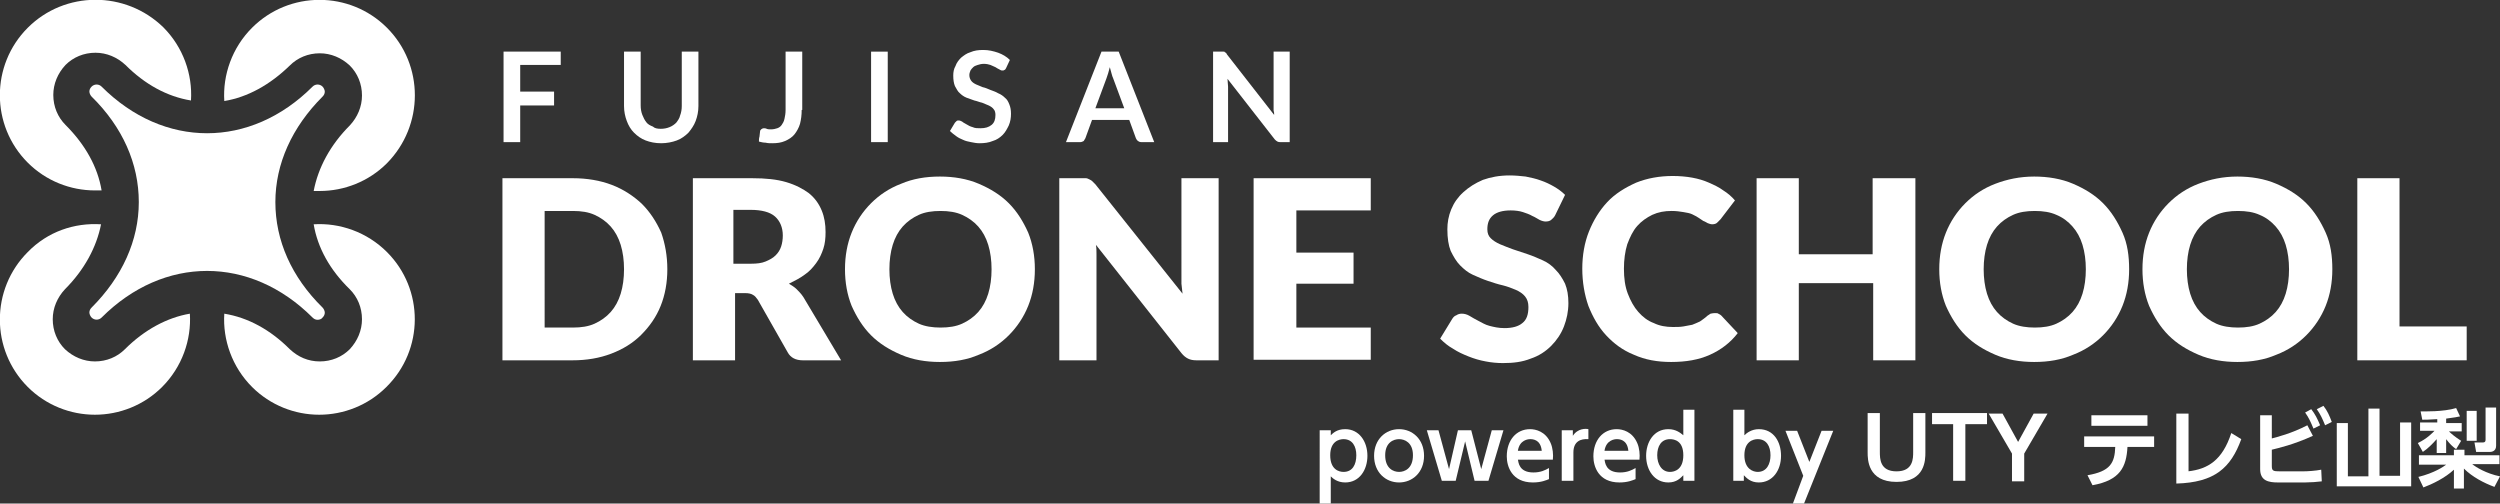
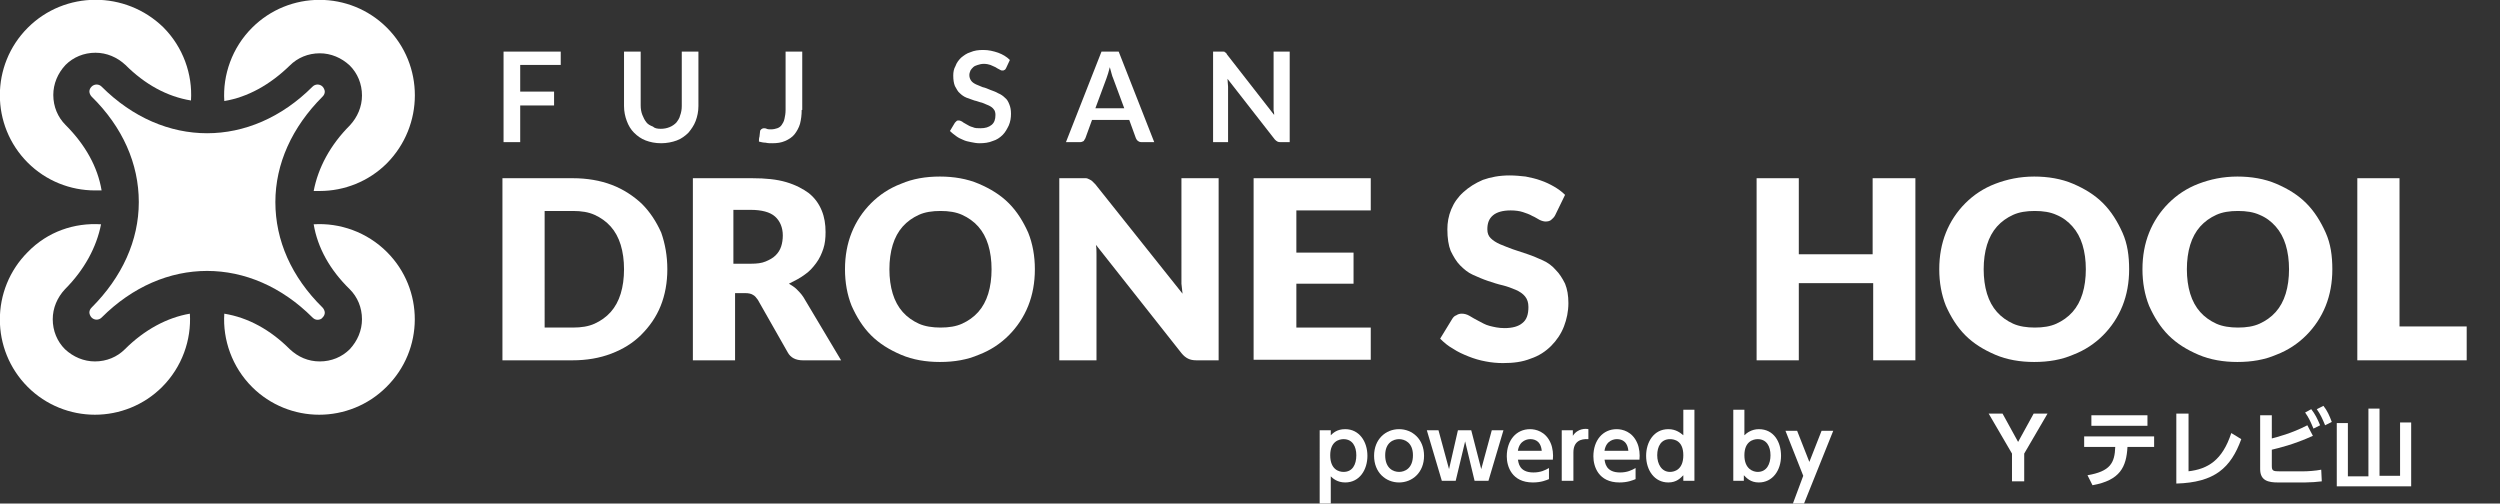
<svg xmlns="http://www.w3.org/2000/svg" version="1.1" id="レイヤー_1" x="0px" y="0px" viewBox="0 0 450.3 90.7" style="enable-background:new 0 0 450.3 90.7;" xml:space="preserve">
  <rect x="0" y="0" width="450.3" height="90.7" fill="#333333" stroke="none" />
  <style type="text/css">
	.st0{fill:#FFFFFF;}
</style>
  <g>
    <g>
      <path class="st0" d="M120.2,48.5c0,2.4-0.4,4.6-1.2,6.6c-0.8,2-2,3.7-3.5,5.2c-1.5,1.5-3.3,2.6-5.4,3.4c-2.1,0.8-4.4,1.2-7,1.2    H90.5V32.1h12.7c2.5,0,4.9,0.4,7,1.2c2.1,0.8,3.9,2,5.4,3.4c1.5,1.5,2.6,3.2,3.5,5.2C119.8,43.9,120.2,46.1,120.2,48.5z     M112.4,48.5c0-1.6-0.2-3.1-0.6-4.4c-0.4-1.3-1-2.4-1.8-3.3c-0.8-0.9-1.8-1.6-2.9-2.1c-1.1-0.5-2.4-0.7-3.9-0.7h-5.1V59h5.1    c1.5,0,2.8-0.2,3.9-0.7c1.1-0.5,2.1-1.2,2.9-2.1c0.8-0.9,1.4-2,1.8-3.3C112.2,51.6,112.4,50.1,112.4,48.5z" />
      <path class="st0" d="M151.5,64.9h-6.9c-1.3,0-2.2-0.5-2.7-1.4l-5.4-9.5c-0.3-0.4-0.5-0.7-0.9-0.9c-0.3-0.2-0.8-0.3-1.3-0.3h-1.9    v12.1h-7.6V32.1h10.7c2.4,0,4.4,0.2,6.1,0.7c1.7,0.5,3,1.2,4.1,2c1.1,0.9,1.8,1.9,2.3,3.1c0.5,1.2,0.7,2.5,0.7,3.9    c0,1.1-0.1,2.1-0.4,3c-0.3,0.9-0.7,1.8-1.3,2.6c-0.6,0.8-1.2,1.5-2.1,2.1c-0.8,0.6-1.8,1.1-2.8,1.6c0.5,0.3,1,0.6,1.4,1    c0.4,0.4,0.8,0.8,1.2,1.4L151.5,64.9z M135.3,47.5c1,0,1.9-0.1,2.6-0.4s1.3-0.6,1.8-1.1c0.5-0.5,0.8-1,1-1.6    c0.2-0.6,0.3-1.3,0.3-2c0-1.4-0.5-2.6-1.4-3.4c-0.9-0.8-2.4-1.2-4.4-1.2h-3.1v9.7H135.3z" />
      <path class="st0" d="M186.4,48.5c0,2.4-0.4,4.6-1.2,6.6c-0.8,2-2,3.8-3.5,5.3c-1.5,1.5-3.3,2.7-5.4,3.5c-2.1,0.9-4.4,1.3-7,1.3    c-2.5,0-4.9-0.4-7-1.3c-2.1-0.9-3.9-2-5.4-3.5c-1.5-1.5-2.6-3.3-3.5-5.3c-0.8-2-1.2-4.2-1.2-6.6c0-2.4,0.4-4.6,1.2-6.6    c0.8-2,2-3.8,3.5-5.3c1.5-1.5,3.3-2.7,5.4-3.5c2.1-0.9,4.4-1.3,7-1.3c2.5,0,4.9,0.4,7,1.3c2.1,0.9,3.9,2,5.4,3.5    c1.5,1.5,2.6,3.3,3.5,5.3C186,43.9,186.4,46.1,186.4,48.5z M178.6,48.5c0-1.6-0.2-3.1-0.6-4.4c-0.4-1.3-1-2.4-1.8-3.3    c-0.8-0.9-1.8-1.6-2.9-2.1c-1.1-0.5-2.4-0.7-3.9-0.7c-1.5,0-2.8,0.2-3.9,0.7c-1.1,0.5-2.1,1.2-2.9,2.1c-0.8,0.9-1.4,2-1.8,3.3    c-0.4,1.3-0.6,2.8-0.6,4.4c0,1.6,0.2,3.1,0.6,4.4c0.4,1.3,1,2.4,1.8,3.3c0.8,0.9,1.8,1.6,2.9,2.1c1.1,0.5,2.5,0.7,3.9,0.7    c1.5,0,2.8-0.2,3.9-0.7c1.1-0.5,2.1-1.2,2.9-2.1c0.8-0.9,1.4-2,1.8-3.3C178.4,51.6,178.6,50.1,178.6,48.5z" />
      <path class="st0" d="M219.5,32.1v32.8h-4c-0.6,0-1.1-0.1-1.5-0.3c-0.4-0.2-0.8-0.5-1.2-1l-15.4-19.5c0.1,0.6,0.1,1.2,0.1,1.7    c0,0.5,0,1.1,0,1.5v17.6h-6.7V32.1h4c0.3,0,0.6,0,0.8,0c0.2,0,0.4,0.1,0.6,0.2c0.2,0.1,0.4,0.2,0.5,0.3c0.2,0.2,0.4,0.4,0.6,0.6    L213,52.9c-0.1-0.6-0.1-1.2-0.2-1.8c0-0.6,0-1.2,0-1.7V32.1H219.5z" />
      <path class="st0" d="M233.5,37.9v7.6h10.3v5.6h-10.3V59h13.4v5.8h-21.1V32.1h21.1v5.8H233.5z" />
      <path class="st0" d="M280.1,38.8c-0.2,0.4-0.5,0.6-0.7,0.8c-0.2,0.2-0.6,0.3-1,0.3c-0.3,0-0.7-0.1-1.1-0.3    c-0.4-0.2-0.8-0.5-1.3-0.7c-0.5-0.3-1.1-0.5-1.7-0.7c-0.6-0.2-1.4-0.3-2.2-0.3c-1.4,0-2.5,0.3-3.2,0.9c-0.7,0.6-1,1.4-1,2.5    c0,0.7,0.2,1.2,0.6,1.6c0.4,0.4,1,0.8,1.7,1.1c0.7,0.3,1.5,0.6,2.3,0.9c0.9,0.3,1.8,0.6,2.7,0.9c0.9,0.3,1.8,0.7,2.7,1.1    c0.9,0.4,1.7,1,2.3,1.7c0.7,0.7,1.2,1.5,1.7,2.5c0.4,1,0.6,2.1,0.6,3.5c0,1.5-0.3,2.9-0.8,4.2c-0.5,1.3-1.3,2.5-2.3,3.5    c-1,1-2.2,1.8-3.7,2.3c-1.5,0.6-3.1,0.8-5,0.8c-1,0-2.1-0.1-3.1-0.3c-1.1-0.2-2.1-0.5-3.1-0.9c-1-0.4-1.9-0.8-2.8-1.4    c-0.9-0.5-1.6-1.1-2.3-1.8l2.2-3.6c0.2-0.3,0.4-0.5,0.7-0.6c0.3-0.2,0.6-0.3,1-0.3c0.4,0,0.9,0.1,1.4,0.4c0.5,0.3,1,0.6,1.6,0.9    c0.6,0.3,1.2,0.7,2,0.9s1.6,0.4,2.7,0.4c1.4,0,2.5-0.3,3.2-0.9c0.8-0.6,1.1-1.6,1.1-2.9c0-0.8-0.2-1.4-0.6-1.9    c-0.4-0.5-1-0.9-1.7-1.2c-0.7-0.3-1.5-0.6-2.3-0.8c-0.9-0.2-1.8-0.5-2.7-0.8s-1.8-0.7-2.7-1.1c-0.9-0.4-1.6-1-2.3-1.7    c-0.7-0.7-1.2-1.6-1.7-2.6c-0.4-1-0.6-2.3-0.6-3.9c0-1.2,0.2-2.4,0.7-3.6c0.5-1.2,1.2-2.2,2.2-3.1c1-0.9,2.1-1.6,3.5-2.2    c1.4-0.5,3-0.8,4.8-0.8c1,0,2,0.1,2.9,0.2c1,0.2,1.9,0.4,2.7,0.7c0.9,0.3,1.7,0.7,2.4,1.1c0.7,0.4,1.4,0.9,2,1.5L280.1,38.8z" />
-       <path class="st0" d="M309,56.4c0.2,0,0.4,0,0.5,0.1c0.2,0.1,0.4,0.2,0.5,0.3l3,3.2c-1.3,1.7-3,3-5,3.9c-2,0.9-4.3,1.3-7,1.3    c-2.5,0-4.7-0.4-6.7-1.3c-2-0.8-3.6-2-5-3.5c-1.4-1.5-2.4-3.3-3.2-5.3c-0.7-2-1.1-4.3-1.1-6.7c0-2.4,0.4-4.7,1.2-6.7    c0.8-2,1.9-3.8,3.3-5.3c1.4-1.5,3.2-2.6,5.2-3.5c2-0.8,4.2-1.2,6.6-1.2c1.2,0,2.4,0.1,3.5,0.3c1.1,0.2,2.1,0.5,3,0.9    c0.9,0.4,1.8,0.8,2.6,1.4c0.8,0.5,1.5,1.1,2.1,1.8l-2.6,3.4c-0.2,0.2-0.4,0.4-0.6,0.6c-0.2,0.2-0.5,0.3-0.9,0.3    c-0.3,0-0.5-0.1-0.8-0.2c-0.2-0.1-0.5-0.3-0.8-0.4c-0.3-0.2-0.6-0.4-0.9-0.6c-0.3-0.2-0.7-0.4-1.1-0.6c-0.4-0.2-1-0.3-1.6-0.4    c-0.6-0.1-1.3-0.2-2.1-0.2c-1.3,0-2.4,0.2-3.5,0.7c-1,0.5-1.9,1.1-2.7,2c-0.8,0.9-1.3,2-1.8,3.3c-0.4,1.3-0.6,2.8-0.6,4.4    c0,1.7,0.2,3.2,0.7,4.5c0.5,1.3,1.1,2.4,1.9,3.3c0.8,0.9,1.7,1.6,2.8,2c1,0.5,2.2,0.7,3.4,0.7c0.7,0,1.3,0,1.9-0.1    c0.6-0.1,1.1-0.2,1.6-0.3c0.5-0.2,1-0.4,1.4-0.6c0.4-0.3,0.9-0.6,1.3-1c0.2-0.1,0.4-0.3,0.6-0.4C308.5,56.4,308.7,56.4,309,56.4z" />
      <path class="st0" d="M345,32.1v32.8h-7.6V51H324v13.9h-7.6V32.1h7.6v13.7h13.3V32.1H345z" />
      <path class="st0" d="M383.5,48.5c0,2.4-0.4,4.6-1.2,6.6c-0.8,2-2,3.8-3.5,5.3c-1.5,1.5-3.3,2.7-5.4,3.5c-2.1,0.9-4.4,1.3-7,1.3    c-2.5,0-4.9-0.4-7-1.3c-2.1-0.9-3.9-2-5.4-3.5c-1.5-1.5-2.6-3.3-3.5-5.3c-0.8-2-1.2-4.2-1.2-6.6c0-2.4,0.4-4.6,1.2-6.6    c0.8-2,2-3.8,3.5-5.3c1.5-1.5,3.3-2.7,5.4-3.5s4.4-1.3,7-1.3c2.5,0,4.9,0.4,7,1.3c2.1,0.9,3.9,2,5.4,3.5c1.5,1.5,2.6,3.3,3.5,5.3    S383.5,46.1,383.5,48.5z M375.7,48.5c0-1.6-0.2-3.1-0.6-4.4c-0.4-1.3-1-2.4-1.8-3.3c-0.8-0.9-1.7-1.6-2.9-2.1    c-1.1-0.5-2.4-0.7-3.9-0.7c-1.5,0-2.8,0.2-3.9,0.7c-1.1,0.5-2.1,1.2-2.9,2.1c-0.8,0.9-1.4,2-1.8,3.3c-0.4,1.3-0.6,2.8-0.6,4.4    c0,1.6,0.2,3.1,0.6,4.4c0.4,1.3,1,2.4,1.8,3.3c0.8,0.9,1.8,1.6,2.9,2.1c1.1,0.5,2.5,0.7,3.9,0.7c1.5,0,2.8-0.2,3.9-0.7    c1.1-0.5,2.1-1.2,2.9-2.1c0.8-0.9,1.4-2,1.8-3.3C375.5,51.6,375.7,50.1,375.7,48.5z" />
      <path class="st0" d="M420.1,48.5c0,2.4-0.4,4.6-1.2,6.6c-0.8,2-2,3.8-3.5,5.3c-1.5,1.5-3.3,2.7-5.4,3.5c-2.1,0.9-4.4,1.3-7,1.3    c-2.5,0-4.9-0.4-7-1.3c-2.1-0.9-3.9-2-5.4-3.5c-1.5-1.5-2.6-3.3-3.5-5.3c-0.8-2-1.2-4.2-1.2-6.6c0-2.4,0.4-4.6,1.2-6.6    c0.8-2,2-3.8,3.5-5.3c1.5-1.5,3.3-2.7,5.4-3.5s4.4-1.3,7-1.3c2.5,0,4.9,0.4,7,1.3c2.1,0.9,3.9,2,5.4,3.5c1.5,1.5,2.6,3.3,3.5,5.3    S420.1,46.1,420.1,48.5z M412.3,48.5c0-1.6-0.2-3.1-0.6-4.4c-0.4-1.3-1-2.4-1.8-3.3c-0.8-0.9-1.7-1.6-2.9-2.1    c-1.1-0.5-2.4-0.7-3.9-0.7c-1.5,0-2.8,0.2-3.9,0.7c-1.1,0.5-2.1,1.2-2.9,2.1c-0.8,0.9-1.4,2-1.8,3.3c-0.4,1.3-0.6,2.8-0.6,4.4    c0,1.6,0.2,3.1,0.6,4.4s1,2.4,1.8,3.3c0.8,0.9,1.8,1.6,2.9,2.1c1.1,0.5,2.5,0.7,3.9,0.7c1.5,0,2.8-0.2,3.9-0.7    c1.1-0.5,2.1-1.2,2.9-2.1c0.8-0.9,1.4-2,1.8-3.3C412.1,51.6,412.3,50.1,412.3,48.5z" />
      <path class="st0" d="M444.3,58.8v6.1h-19.7V32.1h7.6v26.7H444.3z" />
    </g>
    <g>
      <path class="st0" d="M239.6,78.5c0.5-0.5,1.2-1.2,2.7-1.2c2.5,0,4,2.2,4,4.8c0,2.5-1.4,4.8-4,4.8c-1.4,0-2.2-0.7-2.6-1.1v5h-2    V77.5h2V78.5z M242,85c1.6,0,2.3-1.3,2.3-3c0-1.6-0.7-2.9-2.3-2.9c-0.8,0-2.4,0.4-2.4,2.9C239.6,84.6,241.2,85,242,85z" />
      <path class="st0" d="M252,77.3c2.4,0,4.5,1.8,4.5,4.8c0,3-2.1,4.8-4.5,4.8c-2.4,0-4.5-1.8-4.5-4.8S249.6,77.3,252,77.3z M252,85    c1,0,2.5-0.6,2.5-3c0-2.3-1.5-2.9-2.5-2.9c-1,0-2.5,0.6-2.5,2.9C249.5,84.4,251,85,252,85z" />
      <path class="st0" d="M266.8,84.5l1.9-7h2.1l-2.7,9.1h-2.5l-1.7-7.1l-1.7,7.1h-2.5l-2.7-9.1h2.1l1.9,7l1.6-7h2.4L266.8,84.5z" />
      <path class="st0" d="M273.4,82.7c0.1,0.6,0.2,2.4,2.8,2.4c1.3,0,2.1-0.4,2.8-0.8v2c-0.5,0.2-1.4,0.6-2.9,0.6    c-3.8,0-4.7-2.9-4.7-4.7c0-2.9,1.7-4.9,4.2-4.9c1,0,2.8,0.4,3.7,2.5c0.4,0.9,0.5,2.1,0.4,3H273.4z M277.7,81.2    c-0.2-2.1-1.7-2.1-2.1-2.1c-0.3,0-1.9,0.1-2.2,2.1H277.7z" />
      <path class="st0" d="M281.3,86.6v-9.1h2v1c0.9-1.4,2.4-1.3,2.8-1.2v1.8c-1.4-0.1-2.7,0.4-2.7,2.4v5.1H281.3z" />
      <path class="st0" d="M289,82.7c0.1,0.6,0.2,2.4,2.8,2.4c1.3,0,2.1-0.4,2.8-0.8v2c-0.5,0.2-1.4,0.6-2.9,0.6c-3.8,0-4.7-2.9-4.7-4.7    c0-2.9,1.7-4.9,4.2-4.9c1,0,2.8,0.4,3.7,2.5c0.4,0.9,0.5,2.1,0.4,3H289z M293.3,81.2c-0.2-2.1-1.7-2.1-2.1-2.1    c-0.3,0-1.9,0.1-2.2,2.1H293.3z" />
      <path class="st0" d="M303.2,85.6c-0.5,0.5-1.2,1.3-2.7,1.3c-2.5,0-4-2.2-4-4.8c0-2.5,1.4-4.8,4-4.8c1.4,0,2.2,0.7,2.7,1.1v-4.6h2    v12.8h-2V85.6z M300.8,79.1c-1.6,0-2.3,1.3-2.3,2.9s0.8,3,2.3,3c0.8,0,2.4-0.4,2.4-3S301.6,79.1,300.8,79.1z" />
      <path class="st0" d="M314.2,86.6h-2V73.8h2v4.6c0.4-0.4,1.3-1.1,2.6-1.1c2.7,0,4,2.3,4,4.8c0,2.6-1.5,4.8-4,4.8    c-1.5,0-2.2-0.8-2.7-1.3V86.6z M316.6,85c1.6,0,2.3-1.4,2.3-3s-0.7-2.9-2.3-2.9c-0.8,0-2.4,0.4-2.4,2.9S315.8,85,316.6,85z" />
      <path class="st0" d="M324.8,85.7l-3.2-8.1h2.1l2.2,5.6l2.2-5.6h2.1l-5.3,13.2h-2L324.8,85.7z" />
-       <path class="st0" d="M346.8,74.4v7.1c0,1.3,0,5.3-5.2,5.3c-5.2,0-5.2-4.1-5.2-5.3v-7.1h2.2v7c0,1.2,0,3.5,3,3.5c3,0,3-2.3,3-3.5    v-7H346.8z" />
-       <path class="st0" d="M354,86.6h-2.2V76.4H348v-2h9.9v2H354V86.6z" />
      <path class="st0" d="M362.4,81.7l-4.2-7.2h2.5l2.8,5.1l2.8-5.1h2.5l-4.2,7.2v5h-2.2V81.7z" />
      <path class="st0" d="M376,85.6c4.1-0.7,4.9-2.2,5-5.1h-5.6v-1.9H388v1.9h-4.8c-0.2,3.6-1.3,6-6.3,6.9L376,85.6z M386.8,74.8v1.9    h-10.1v-1.9H386.8z" />
      <path class="st0" d="M394.1,84.9c3.6-0.4,6.2-2,7.8-6.9l1.8,1.1c-1.9,5.2-4.8,7.8-11.7,8V74.5h2.2V84.9z" />
      <path class="st0" d="M409.1,79c1.1-0.3,3.6-0.9,6.5-2.4l1,1.9c-3.5,1.6-6.2,2.2-7.4,2.5v2.9c0,0.9,0.2,1,1.5,1h4    c1,0,2.4-0.1,3.4-0.3l0.1,2.1c-0.7,0.1-2.1,0.2-3,0.2h-4.9c-1.7,0-3.2-0.3-3.2-2.4v-9.7h2.1V79z M416.3,73.7    c0.7,0.9,1.1,1.7,1.6,2.9l-1.2,0.6c-0.5-1.2-0.8-1.9-1.5-2.9L416.3,73.7z M418.5,73.1c0.7,0.9,1.1,1.8,1.5,2.9l-1.2,0.6    c-0.5-1.2-0.8-1.9-1.5-2.9L418.5,73.1z" />
-       <path class="st0" d="M428.6,73.6v12.1h3.7v-9.6h2v11.5h-13.4V76.2h2v9.6h3.7V73.6H428.6z" />
-       <path class="st0" d="M438.9,75.5c-1.4,0.1-2.1,0.1-2.6,0.1l-0.3-1.5c0.6,0,4.1,0.1,6.4-0.6l0.7,1.5c-0.4,0.1-1,0.2-2.5,0.4v0.8    h2.8v1.5h-2.3c0.4,0.4,1.1,1,2.2,1.7l-0.9,1.5c-0.7-0.5-1.1-0.9-1.8-1.8v2.5h-1.7v-2.5c-0.8,0.9-1.6,1.7-2.5,2.3l-0.9-1.6    c1.7-0.8,2.7-1.9,3-2.2h-2.6v-1.5h3.1V75.5z M442,84.6c-1.6,1.5-3.9,2.6-5.5,3.2l-0.9-1.9c2.9-0.7,4.6-1.9,5-2.2h-4.9V82h6.3v-1    h1.9v1h6.3v1.6h-4.9c0.6,0.5,2.5,1.7,5,2.2l-1,1.9c-1.9-0.7-4-1.8-5.5-3.3V88H442V84.6z M446.1,74v5.4h-1.8V74H446.1z M449.6,73.5    v6.8c0,1.1-1,1.1-1.1,1.1h-2.5l-0.3-1.7h1.5c0.4,0,0.5-0.2,0.5-0.5v-5.8H449.6z" />
+       <path class="st0" d="M428.6,73.6v12.1h3.7v-9.6h2v11.5h-13.4V76.2h2v9.6h3.7V73.6H428.6" />
    </g>
    <g>
      <path class="st0" d="M93.7,11.7v4.8h6.1V19h-6.1v6.6h-3V9.3h10.3v2.4H93.7z" />
      <path class="st0" d="M119,23.2c0.6,0,1.1-0.1,1.6-0.3c0.5-0.2,0.9-0.5,1.2-0.8c0.3-0.4,0.6-0.8,0.7-1.3c0.2-0.5,0.3-1.1,0.3-1.7    V9.3h3v9.8c0,1-0.2,1.9-0.5,2.7c-0.3,0.8-0.8,1.5-1.3,2.1c-0.6,0.6-1.3,1.1-2.1,1.4c-0.8,0.3-1.8,0.5-2.8,0.5    c-1.1,0-2-0.2-2.8-0.5c-0.8-0.3-1.5-0.8-2.1-1.4c-0.6-0.6-1-1.3-1.3-2.1c-0.3-0.8-0.5-1.7-0.5-2.7V9.3h3v9.7    c0,0.6,0.1,1.2,0.3,1.7c0.2,0.5,0.4,0.9,0.7,1.3c0.3,0.4,0.7,0.6,1.2,0.8C117.9,23.1,118.4,23.2,119,23.2z" />
      <path class="st0" d="M144.4,19.8c0,0.9-0.1,1.7-0.3,2.5c-0.2,0.7-0.6,1.4-1,1.9c-0.4,0.5-1,0.9-1.7,1.2c-0.7,0.3-1.4,0.4-2.3,0.4    c-0.4,0-0.8,0-1.2-0.1c-0.4,0-0.8-0.1-1.2-0.2c0-0.3,0-0.6,0.1-0.9c0-0.3,0.1-0.6,0.1-0.9c0-0.2,0.1-0.3,0.2-0.4    c0.1-0.1,0.3-0.2,0.5-0.2c0.1,0,0.3,0,0.5,0.1c0.2,0.1,0.5,0.1,0.8,0.1c0.4,0,0.8-0.1,1.1-0.2c0.3-0.1,0.6-0.3,0.8-0.6    c0.2-0.3,0.4-0.6,0.5-1.1c0.1-0.4,0.2-1,0.2-1.6V9.3h3V19.8z" />
-       <path class="st0" d="M159.9,25.6h-3V9.3h3V25.6z" />
      <path class="st0" d="M181.2,12.3c-0.1,0.2-0.2,0.3-0.3,0.3c-0.1,0.1-0.2,0.1-0.4,0.1c-0.2,0-0.3-0.1-0.5-0.2    c-0.2-0.1-0.4-0.2-0.7-0.4c-0.3-0.1-0.6-0.3-0.9-0.4c-0.3-0.1-0.7-0.2-1.2-0.2c-0.4,0-0.8,0.1-1.1,0.2c-0.3,0.1-0.6,0.2-0.8,0.4    c-0.2,0.2-0.4,0.4-0.5,0.6c-0.1,0.3-0.2,0.5-0.2,0.8c0,0.4,0.1,0.7,0.3,1c0.2,0.3,0.5,0.5,0.9,0.7c0.4,0.2,0.8,0.3,1.2,0.5    c0.5,0.1,0.9,0.3,1.4,0.5c0.5,0.2,0.9,0.3,1.4,0.6c0.5,0.2,0.9,0.5,1.2,0.8c0.4,0.3,0.6,0.7,0.8,1.2c0.2,0.5,0.3,1,0.3,1.7    c0,0.7-0.1,1.4-0.4,2.1c-0.3,0.6-0.6,1.2-1.1,1.7c-0.5,0.5-1.1,0.9-1.8,1.1c-0.7,0.3-1.5,0.4-2.4,0.4c-0.5,0-1-0.1-1.5-0.2    c-0.5-0.1-1-0.2-1.4-0.4c-0.5-0.2-0.9-0.4-1.3-0.7c-0.4-0.3-0.8-0.6-1.1-0.9l0.9-1.5c0.1-0.1,0.2-0.2,0.3-0.3    c0.1-0.1,0.2-0.1,0.4-0.1c0.2,0,0.4,0.1,0.6,0.2c0.2,0.2,0.5,0.3,0.8,0.5c0.3,0.2,0.7,0.4,1.1,0.5c0.4,0.2,0.9,0.2,1.4,0.2    c0.9,0,1.5-0.2,2-0.6c0.5-0.4,0.7-1,0.7-1.8c0-0.4-0.1-0.8-0.3-1c-0.2-0.3-0.5-0.5-0.9-0.7c-0.4-0.2-0.8-0.3-1.2-0.5    c-0.5-0.1-0.9-0.3-1.4-0.4c-0.5-0.2-0.9-0.3-1.4-0.5c-0.5-0.2-0.9-0.5-1.2-0.8c-0.4-0.3-0.6-0.8-0.9-1.3c-0.2-0.5-0.3-1.1-0.3-1.9    c0-0.6,0.1-1.2,0.4-1.7c0.2-0.6,0.6-1.1,1-1.5c0.5-0.4,1-0.8,1.7-1c0.7-0.3,1.4-0.4,2.3-0.4c1,0,1.8,0.2,2.7,0.5    c0.8,0.3,1.5,0.7,2.1,1.3L181.2,12.3z" />
      <path class="st0" d="M207.9,25.6h-2.3c-0.3,0-0.5-0.1-0.6-0.2c-0.2-0.1-0.3-0.3-0.4-0.5l-1.2-3.3h-6.7l-1.2,3.3    c-0.1,0.2-0.2,0.3-0.3,0.5c-0.2,0.1-0.4,0.2-0.6,0.2H192l6.4-16.3h3.1L207.9,25.6z M202.5,19.5l-2-5.4c-0.1-0.2-0.2-0.5-0.3-0.9    c-0.1-0.3-0.2-0.7-0.3-1.1c-0.1,0.4-0.2,0.7-0.3,1.1c-0.1,0.3-0.2,0.6-0.3,0.9l-2,5.4H202.5z" />
      <path class="st0" d="M232.3,9.3v16.3h-1.6c-0.2,0-0.4,0-0.6-0.1c-0.2-0.1-0.3-0.2-0.5-0.4l-8.5-10.9c0,0.5,0.1,1,0.1,1.4v10h-2.7    V9.3h1.6c0.1,0,0.2,0,0.3,0c0.1,0,0.2,0,0.2,0.1c0.1,0,0.1,0.1,0.2,0.1c0.1,0.1,0.1,0.1,0.2,0.3l8.5,10.9c0-0.3,0-0.5-0.1-0.8    c0-0.3,0-0.5,0-0.7V9.3H232.3z" />
    </g>
    <g>
      <g>
        <g>
          <g>
            <path class="st0" d="M69.7,5C63-1.7,52.1-1.7,45.4,5c-3.6,3.6-5.3,8.5-5,13.2c4.2-0.7,8.2-2.9,11.8-6.4       c1.4-1.4,3.3-2.2,5.4-2.2c2,0,3.9,0.8,5.4,2.2c1.4,1.4,2.2,3.3,2.2,5.4c0,2-0.8,3.9-2.2,5.4c-3.5,3.5-5.7,7.6-6.5,11.8       c0.4,0,0.7,0,1.1,0c4.4,0,8.8-1.7,12.1-5C76.4,22.6,76.4,11.7,69.7,5z" />
            <path class="st0" d="M18.3,34.3c-0.7-4.2-2.9-8.2-6.5-11.8c-1.4-1.4-2.2-3.3-2.2-5.4c0-2,0.8-3.9,2.2-5.4       c1.4-1.4,3.3-2.2,5.4-2.2c2,0,3.9,0.8,5.4,2.2c3.5,3.5,7.5,5.7,11.8,6.4c0.3-4.7-1.4-9.6-5-13.2C22.6-1.7,11.7-1.7,5,5       c-6.7,6.7-6.7,17.6,0,24.3c3.3,3.3,7.7,5,12.1,5C17.5,34.3,17.9,34.3,18.3,34.3z" />
            <path class="st0" d="M22.5,62.9c-1.4,1.4-3.3,2.2-5.4,2.2c-2,0-3.9-0.8-5.4-2.2c-1.4-1.4-2.2-3.3-2.2-5.4c0-2,0.8-3.9,2.2-5.4       c3.5-3.5,5.7-7.6,6.5-11.7c-4.8-0.3-9.6,1.3-13.2,5C-1.7,52.1-1.7,63,5,69.7c3.3,3.3,7.7,5,12.1,5c4.4,0,8.8-1.7,12.1-5       c3.6-3.6,5.3-8.5,5-13.2C30.1,57.2,26,59.4,22.5,62.9z" />
          </g>
        </g>
        <path class="st0" d="M16.3,58.4C16.3,58.4,16.2,58.4,16.3,58.4C16.2,58.4,16.3,58.4,16.3,58.4L16.3,58.4z" />
        <path class="st0" d="M69.7,45.4c-3.6-3.6-8.5-5.3-13.2-5c0.7,4.2,2.9,8.2,6.5,11.7c1.4,1.4,2.2,3.3,2.2,5.4c0,2-0.8,3.9-2.2,5.4     c-1.4,1.4-3.3,2.2-5.4,2.2s-3.9-0.8-5.4-2.2c-3.5-3.5-7.5-5.7-11.8-6.4c-0.3,4.7,1.4,9.6,5,13.2c3.3,3.3,7.7,5,12.1,5     c4.4,0,8.8-1.7,12.1-5C76.4,63,76.4,52.1,69.7,45.4z" />
      </g>
      <g>
        <path class="st0" d="M57.2,57.6c-0.3,0-0.6-0.1-0.9-0.4c-11.2-11.2-26.8-11.2-38,0c-0.5,0.5-1.3,0.5-1.8,0     c-0.2-0.2-0.4-0.6-0.4-0.9s0.1-0.6,0.4-0.9c5.5-5.5,8.5-12.1,8.5-19s-2.9-13.5-8.5-19c-0.2-0.2-0.4-0.6-0.4-0.9     c0-0.3,0.1-0.6,0.4-0.9c0.5-0.5,1.3-0.5,1.8,0c11.2,11.2,26.8,11.2,38,0c0.5-0.5,1.3-0.5,1.8,0c0.2,0.2,0.4,0.6,0.4,0.9     c0,0.3-0.1,0.6-0.4,0.9c-5.5,5.5-8.5,12.1-8.5,19s2.9,13.5,8.5,19c0.2,0.2,0.4,0.6,0.4,0.9s-0.1,0.6-0.4,0.9     C57.9,57.5,57.5,57.6,57.2,57.6z" />
      </g>
    </g>
  </g>
</svg>